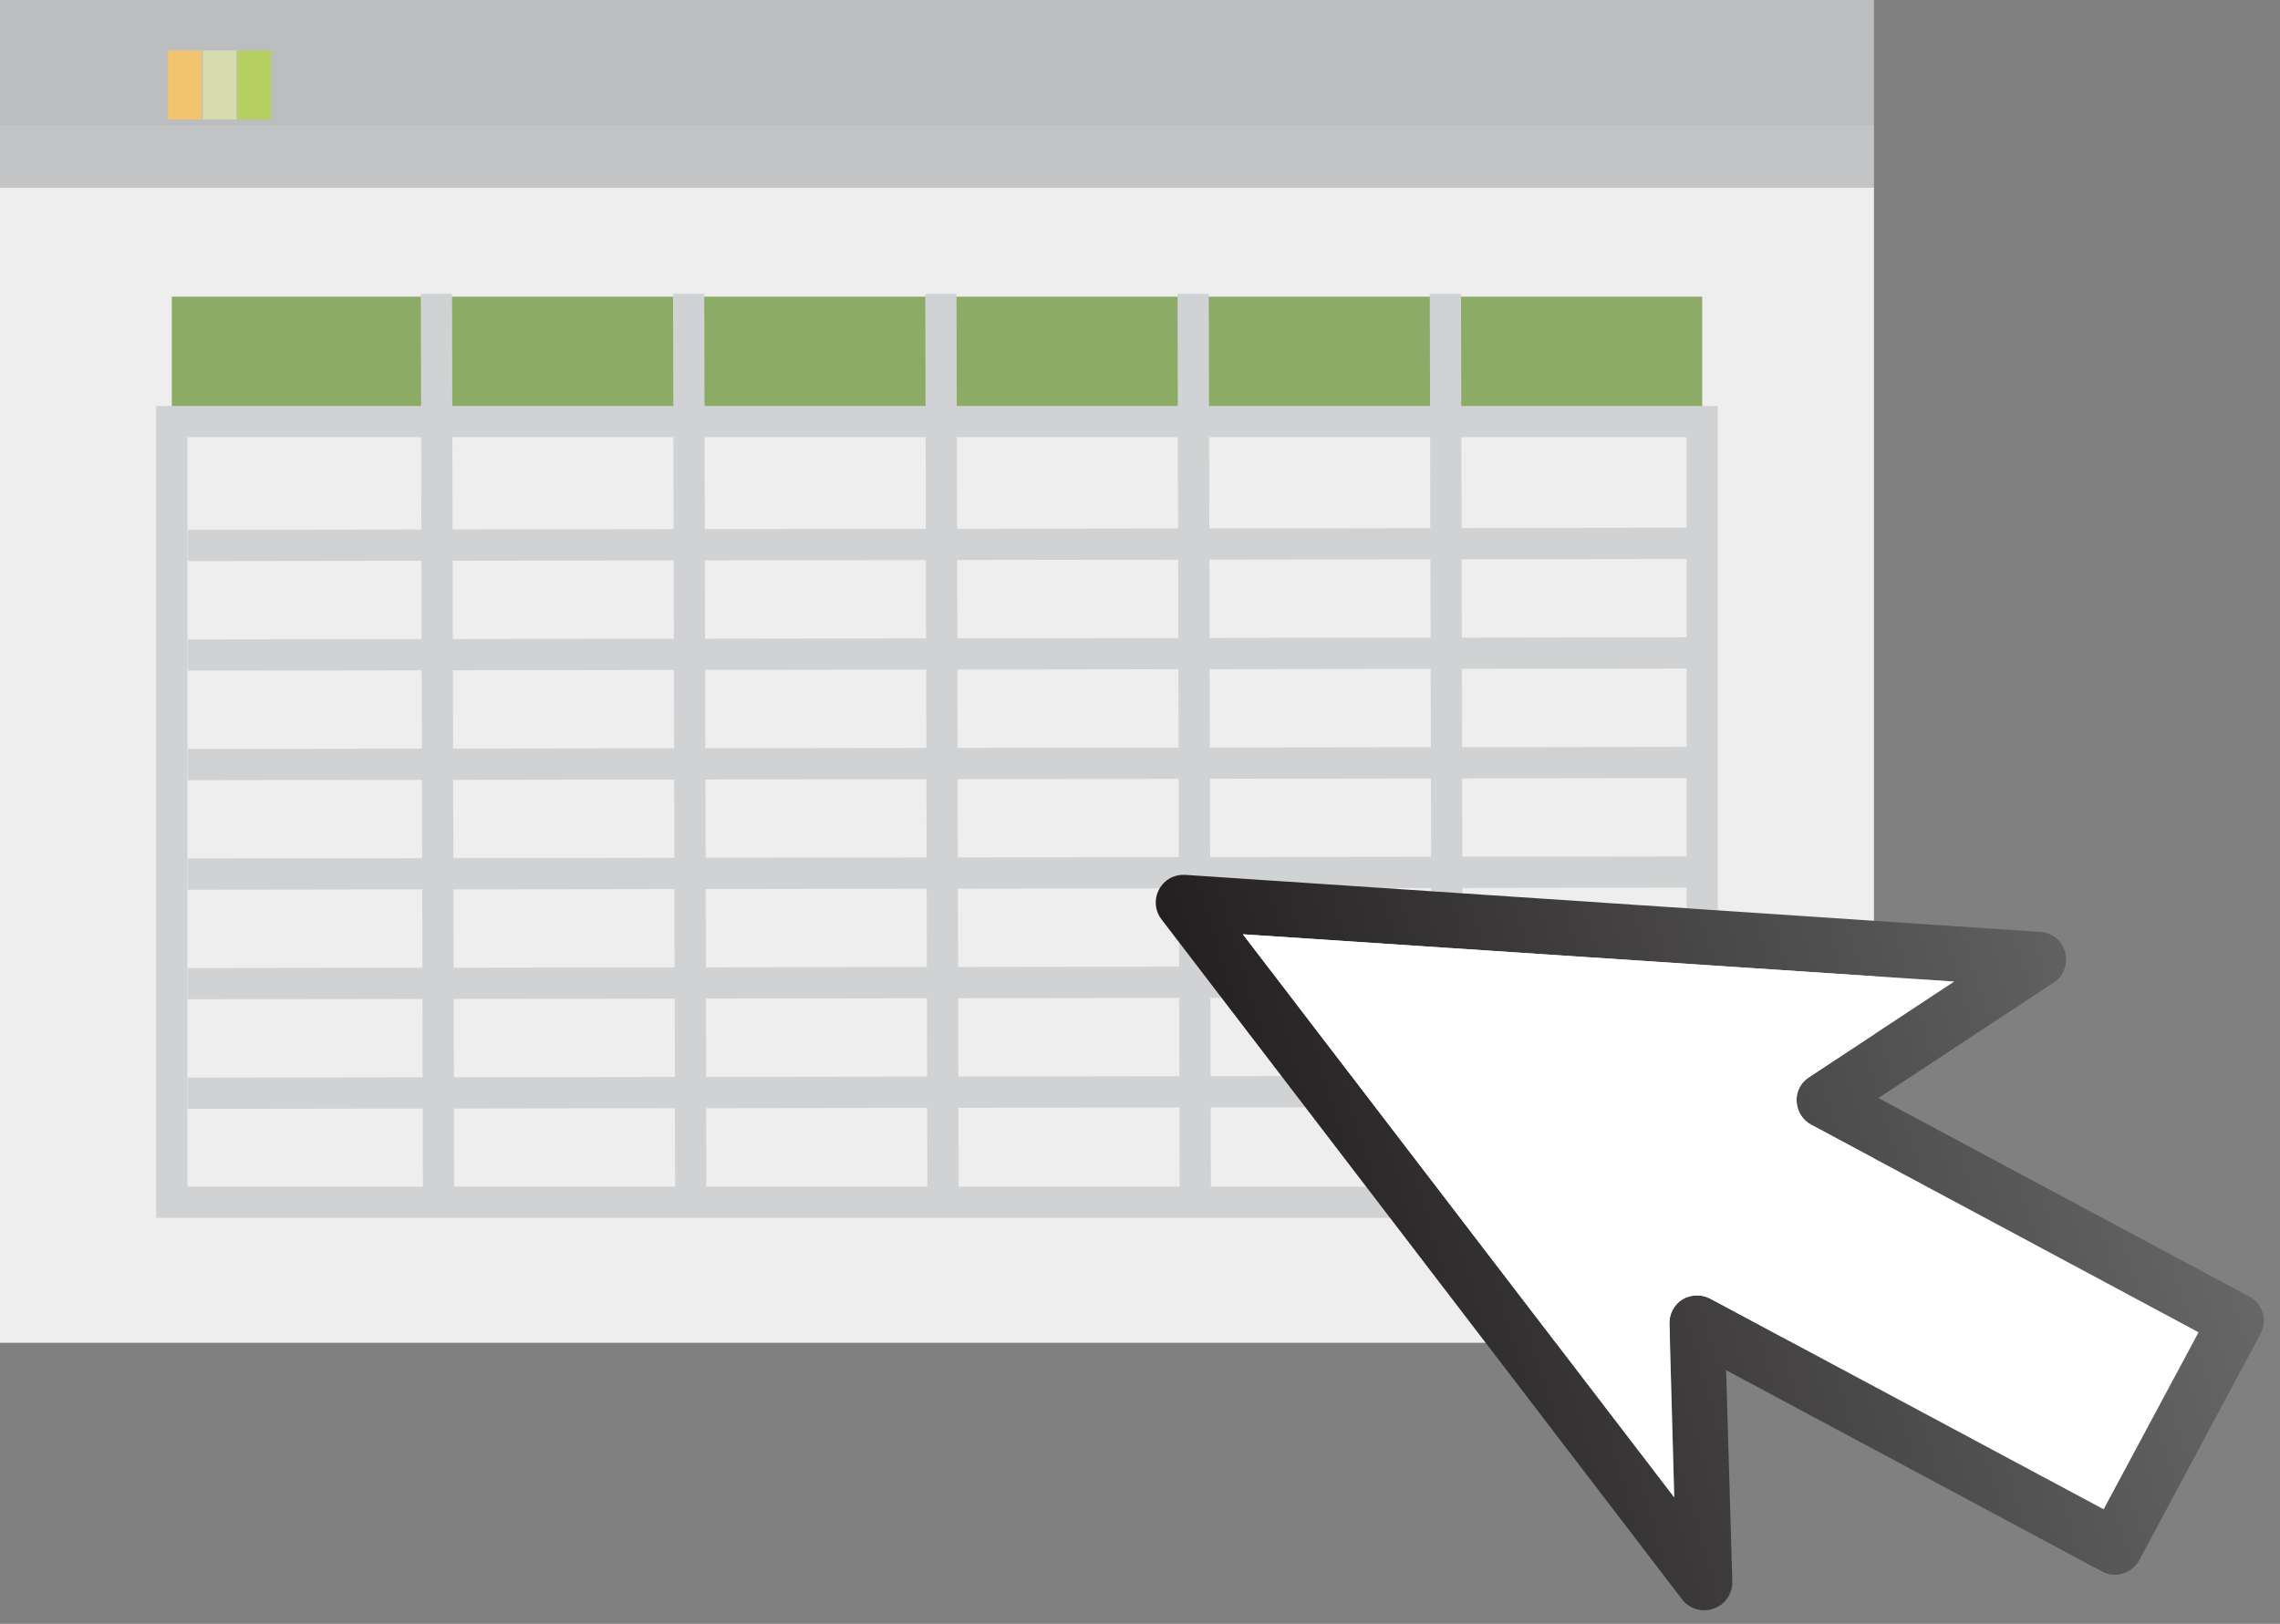
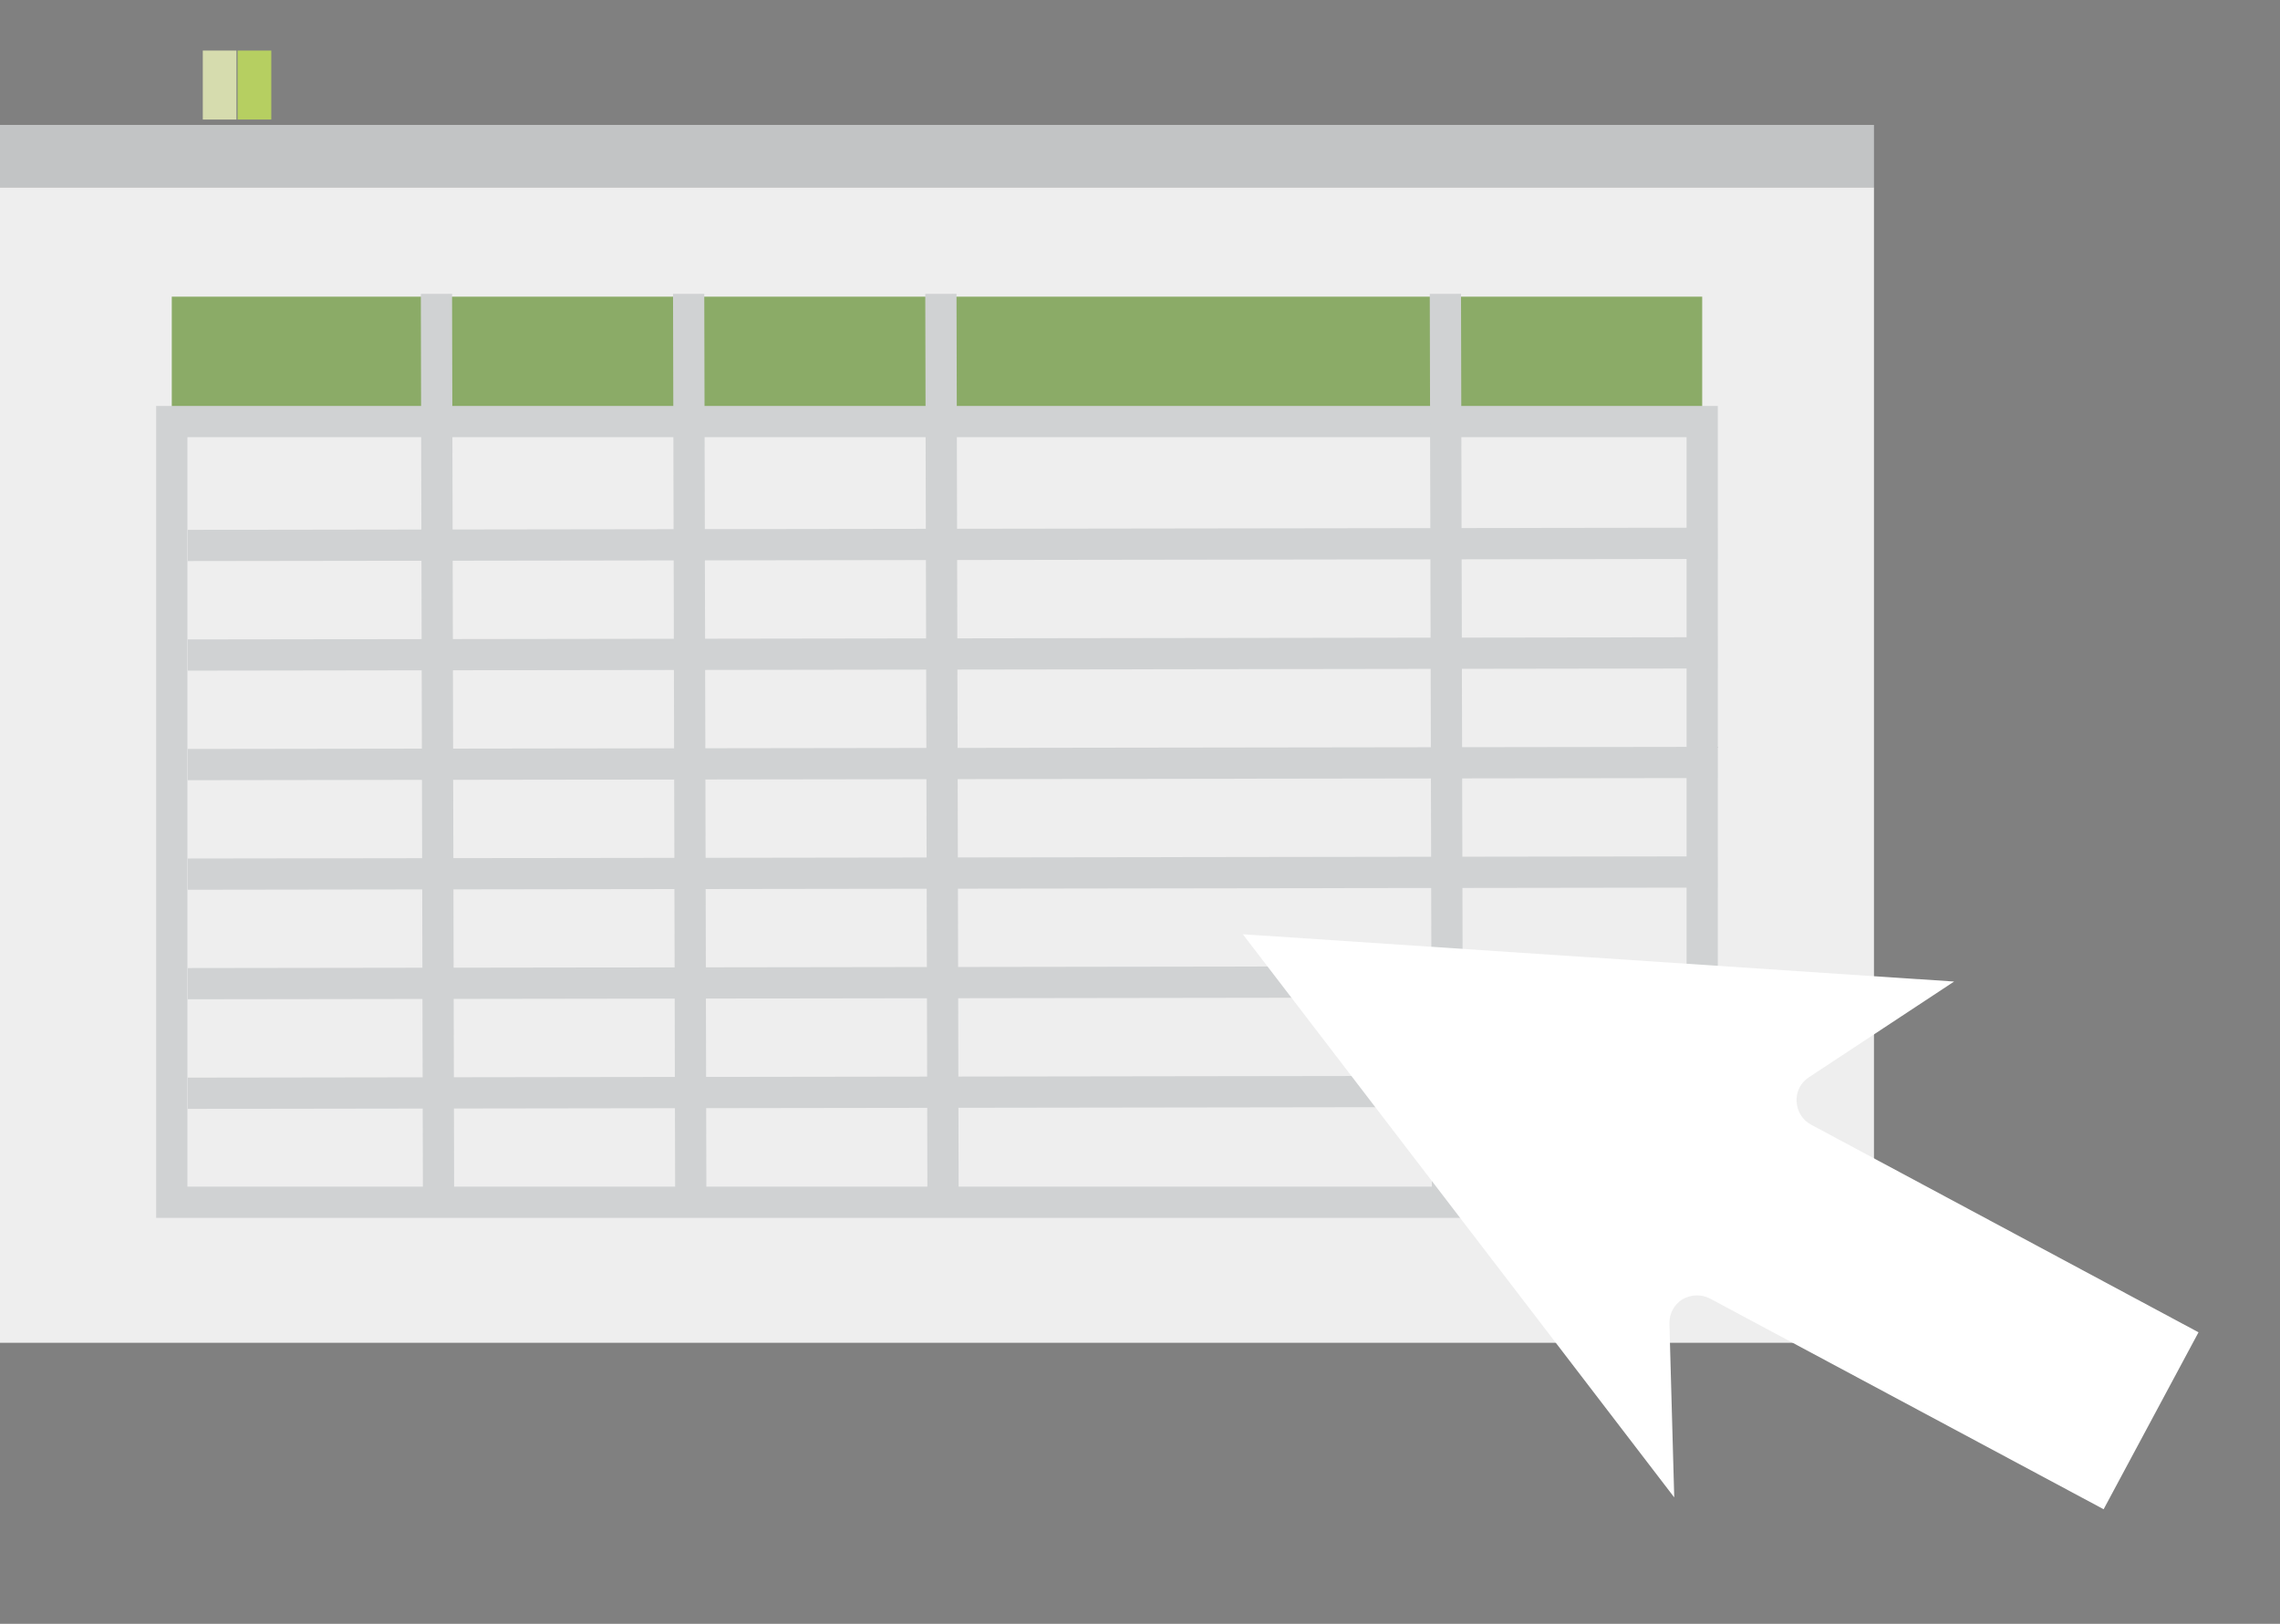
<svg xmlns="http://www.w3.org/2000/svg" xmlns:xlink="http://www.w3.org/1999/xlink" version="1.1" x="0px" y="0px" width="73px" height="52px" viewBox="0 0 73 52" enable-background="new 0 0 73 52" xml:space="preserve">
  <rect x="0" y="0" width="73" height="52" fill="#808080" stroke="none" />
  <defs>
</defs>
-   <rect fill="#BBBDBE" width="60" height="4" />
  <rect y="4" fill="#C2C4C5" width="60" height="2" />
  <rect y="6" fill="#EEEEEE" width="60" height="37" />
  <rect x="5.5" y="9.5" fill="#8BAB67" width="49" height="4" />
  <rect x="5.5" y="13.5" fill="none" stroke="#D0D2D3" stroke-miterlimit="10" width="49" height="25" />
  <line fill="none" stroke="#D0D2D3" stroke-miterlimit="10" x1="13.974" y1="9.41" x2="14.042" y2="38.89" />
  <line fill="none" stroke="#D0D2D3" stroke-miterlimit="10" x1="54.986" y1="17.398" x2="6.011" y2="17.467" />
  <line fill="none" stroke="#D0D2D3" stroke-miterlimit="10" x1="54.986" y1="20.906" x2="6.011" y2="20.976" />
  <line fill="none" stroke="#D0D2D3" stroke-miterlimit="10" x1="54.986" y1="24.415" x2="6.011" y2="24.484" />
  <line fill="none" stroke="#D0D2D3" stroke-miterlimit="10" x1="54.986" y1="27.923" x2="6.011" y2="27.992" />
  <line fill="none" stroke="#D0D2D3" stroke-miterlimit="10" x1="54.986" y1="31.43" x2="6.011" y2="31.5" />
  <line fill="none" stroke="#D0D2D3" stroke-miterlimit="10" x1="54.986" y1="34.939" x2="6.011" y2="35.009" />
  <line fill="none" stroke="#D0D2D3" stroke-miterlimit="10" x1="22.049" y1="9.41" x2="22.118" y2="38.89" />
  <line fill="none" stroke="#D0D2D3" stroke-miterlimit="10" x1="30.125" y1="9.41" x2="30.195" y2="38.89" />
-   <line fill="none" stroke="#D0D2D3" stroke-miterlimit="10" x1="38.202" y1="9.41" x2="38.271" y2="38.89" />
  <line fill="none" stroke="#D0D2D3" stroke-miterlimit="10" x1="46.278" y1="9.41" x2="46.348" y2="38.89" />
-   <rect x="5.381" y="1.619" fill="#F3C470" width="1.077" height="2.209" />
  <rect x="6.493" y="1.619" fill="#D6DCAE" width="1.078" height="2.209" />
  <rect x="7.607" y="1.619" fill="#B6CF61" width="1.079" height="2.209" />
  <g>
    <defs>
      <rect id="SVGID_3_" x="37.004" y="28.017" width="35.477" height="23.549" />
    </defs>
    <clipPath id="SVGID_4_">
      <use xlink:href="#SVGID_3_" overflow="visible" />
    </clipPath>
    <g clip-path="url(#SVGID_4_)">
      <defs>
        <rect id="SVGID_2_" x="37.004" y="28.017" width="35.477" height="23.549" />
      </defs>
      <clipPath id="SVGID_5_">
        <use xlink:href="#SVGID_2_" overflow="visible" />
      </clipPath>
      <g clip-path="url(#SVGID_5_)">
        <defs>
          <path id="SVGID_1_" d="M72.016,41.518c0.435,0.233,0.59,0.768,0.356,1.201l-3.873,7.235c-0.233,0.435-0.769,0.601-1.202,0.368      l-12.031-6.445l0.199,6.779c0,0.389-0.234,0.734-0.602,0.857c-0.355,0.133-0.768,0.01-1.002-0.291L37.188,29.44      c-0.211-0.278-0.244-0.645-0.078-0.957c0.168-0.312,0.49-0.49,0.847-0.467l27.37,1.825c0.379,0.022,0.701,0.289,0.791,0.657      c0.1,0.378-0.045,0.768-0.368,0.968l-5.608,3.696L72.016,41.518z M67.354,48.329l3.037-5.665l-12.399-6.646      c-0.278-0.145-0.456-0.435-0.468-0.746c-0.021-0.312,0.134-0.611,0.401-0.778l4.642-3.061l-22.772-1.514l13.812,18.032      l-0.155-5.555c-0.013-0.312,0.145-0.623,0.423-0.791c0.268-0.155,0.602-0.166,0.88-0.021L67.354,48.329z" />
        </defs>
        <clipPath id="SVGID_6_">
          <use xlink:href="#SVGID_1_" overflow="visible" />
        </clipPath>
        <linearGradient id="SVGID_7_" gradientUnits="userSpaceOnUse" x1="-633.982" y1="883.937" x2="-632.982" y2="883.937" gradientTransform="matrix(-28.868 8.727 8.727 28.868 -25945.688 -19949.324)">
          <stop offset="0" style="stop-color:#666666" />
          <stop offset="1" style="stop-color:#231F20" />
        </linearGradient>
-         <polygon clip-path="url(#SVGID_6_)" fill="url(#SVGID_7_)" points="79.158,49.665 39.93,61.524 30.391,29.974 69.619,18.114         " />
      </g>
      <path clip-path="url(#SVGID_5_)" fill="#FFFFFF" d="M70.391,42.664l-3.038,5.666l-12.601-6.746    c-0.278-0.145-0.612-0.133-0.879,0.022c-0.278,0.166-0.435,0.478-0.422,0.79l0.154,5.555L39.793,29.918l22.773,1.514l-4.642,3.061    c-0.267,0.167-0.423,0.467-0.401,0.779c0.012,0.312,0.189,0.602,0.469,0.746L70.391,42.664z" />
    </g>
  </g>
</svg>